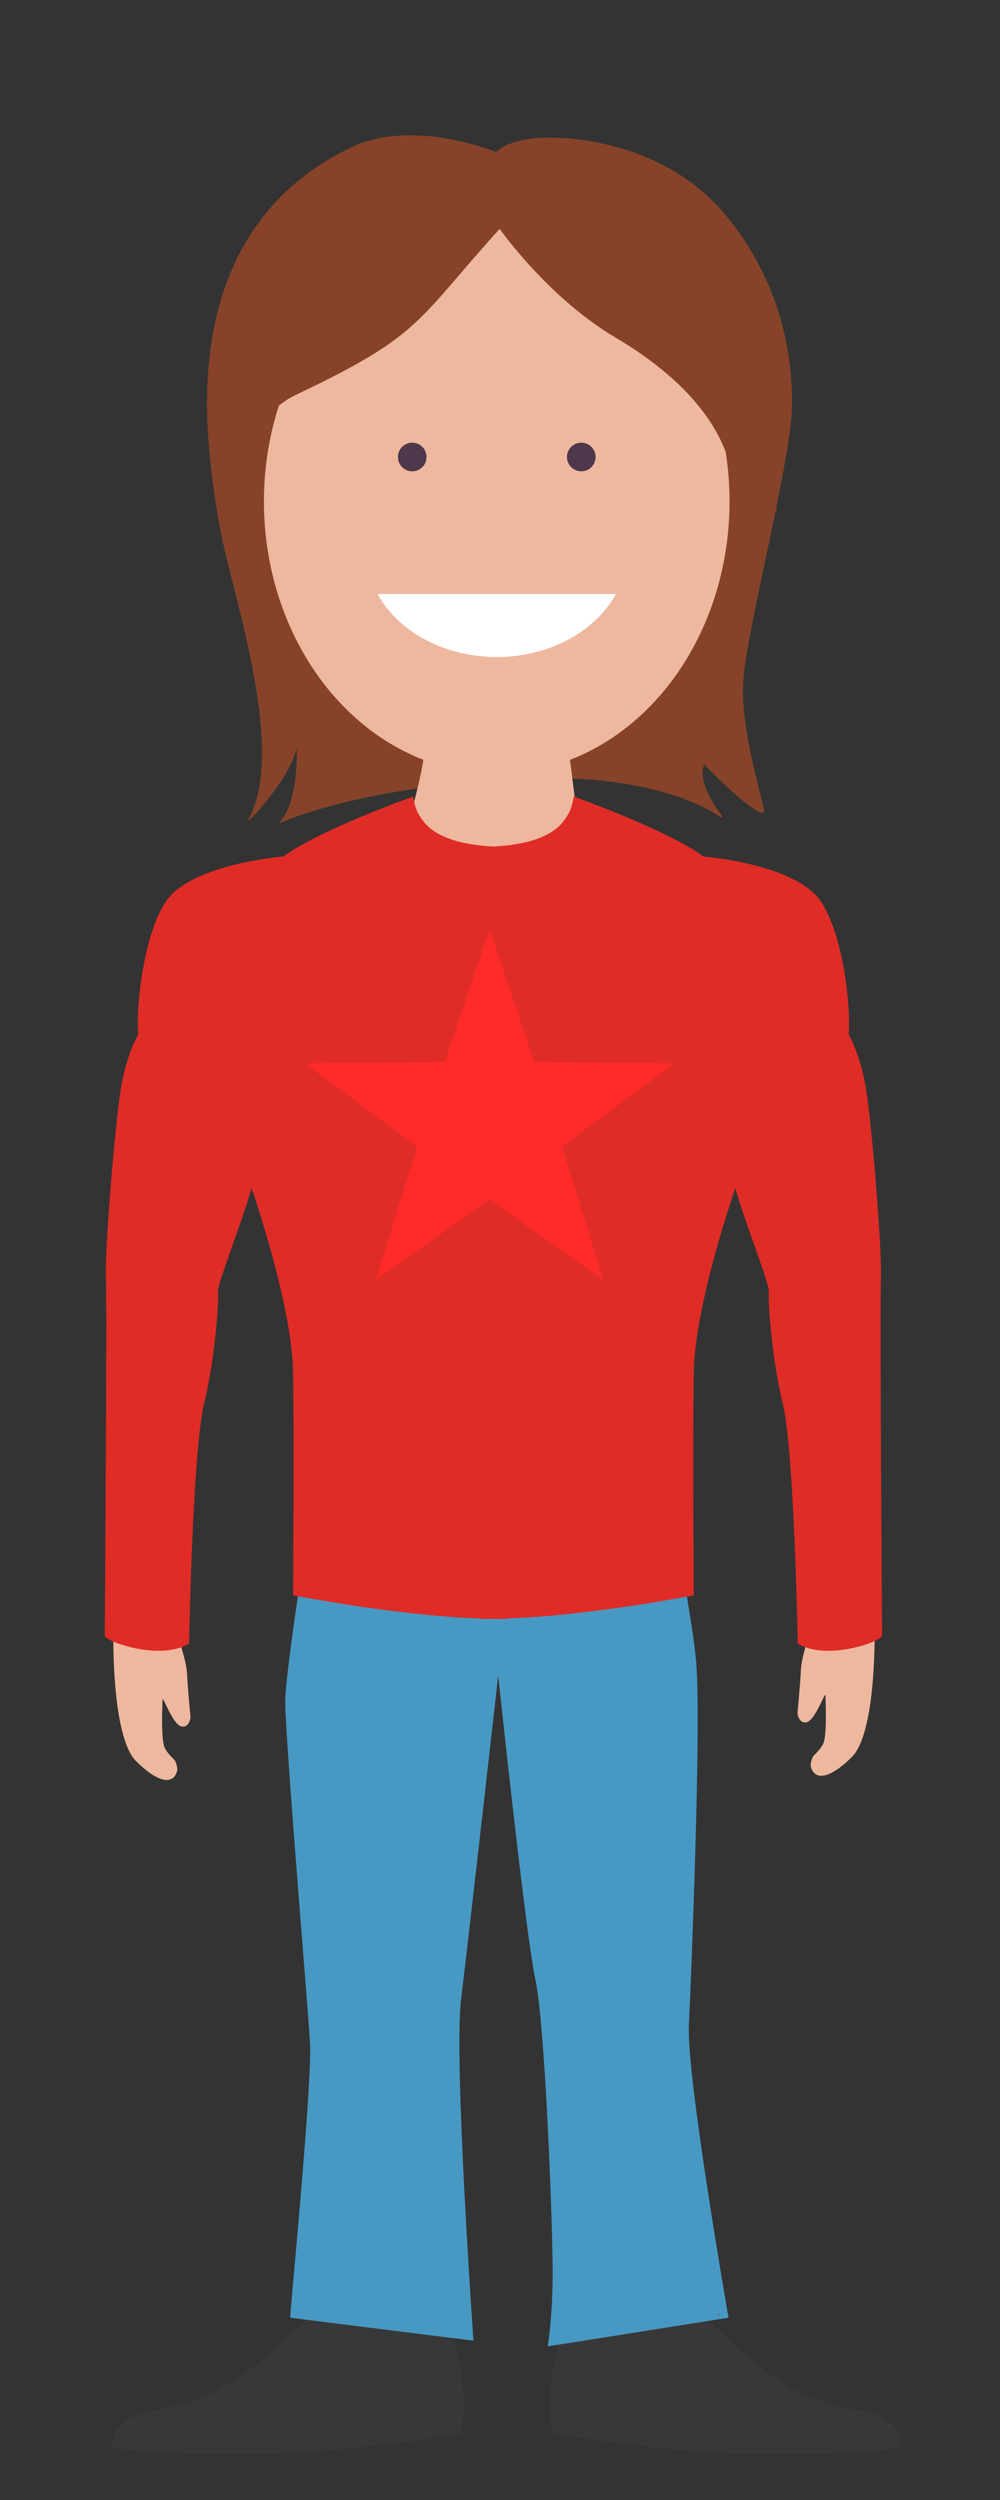
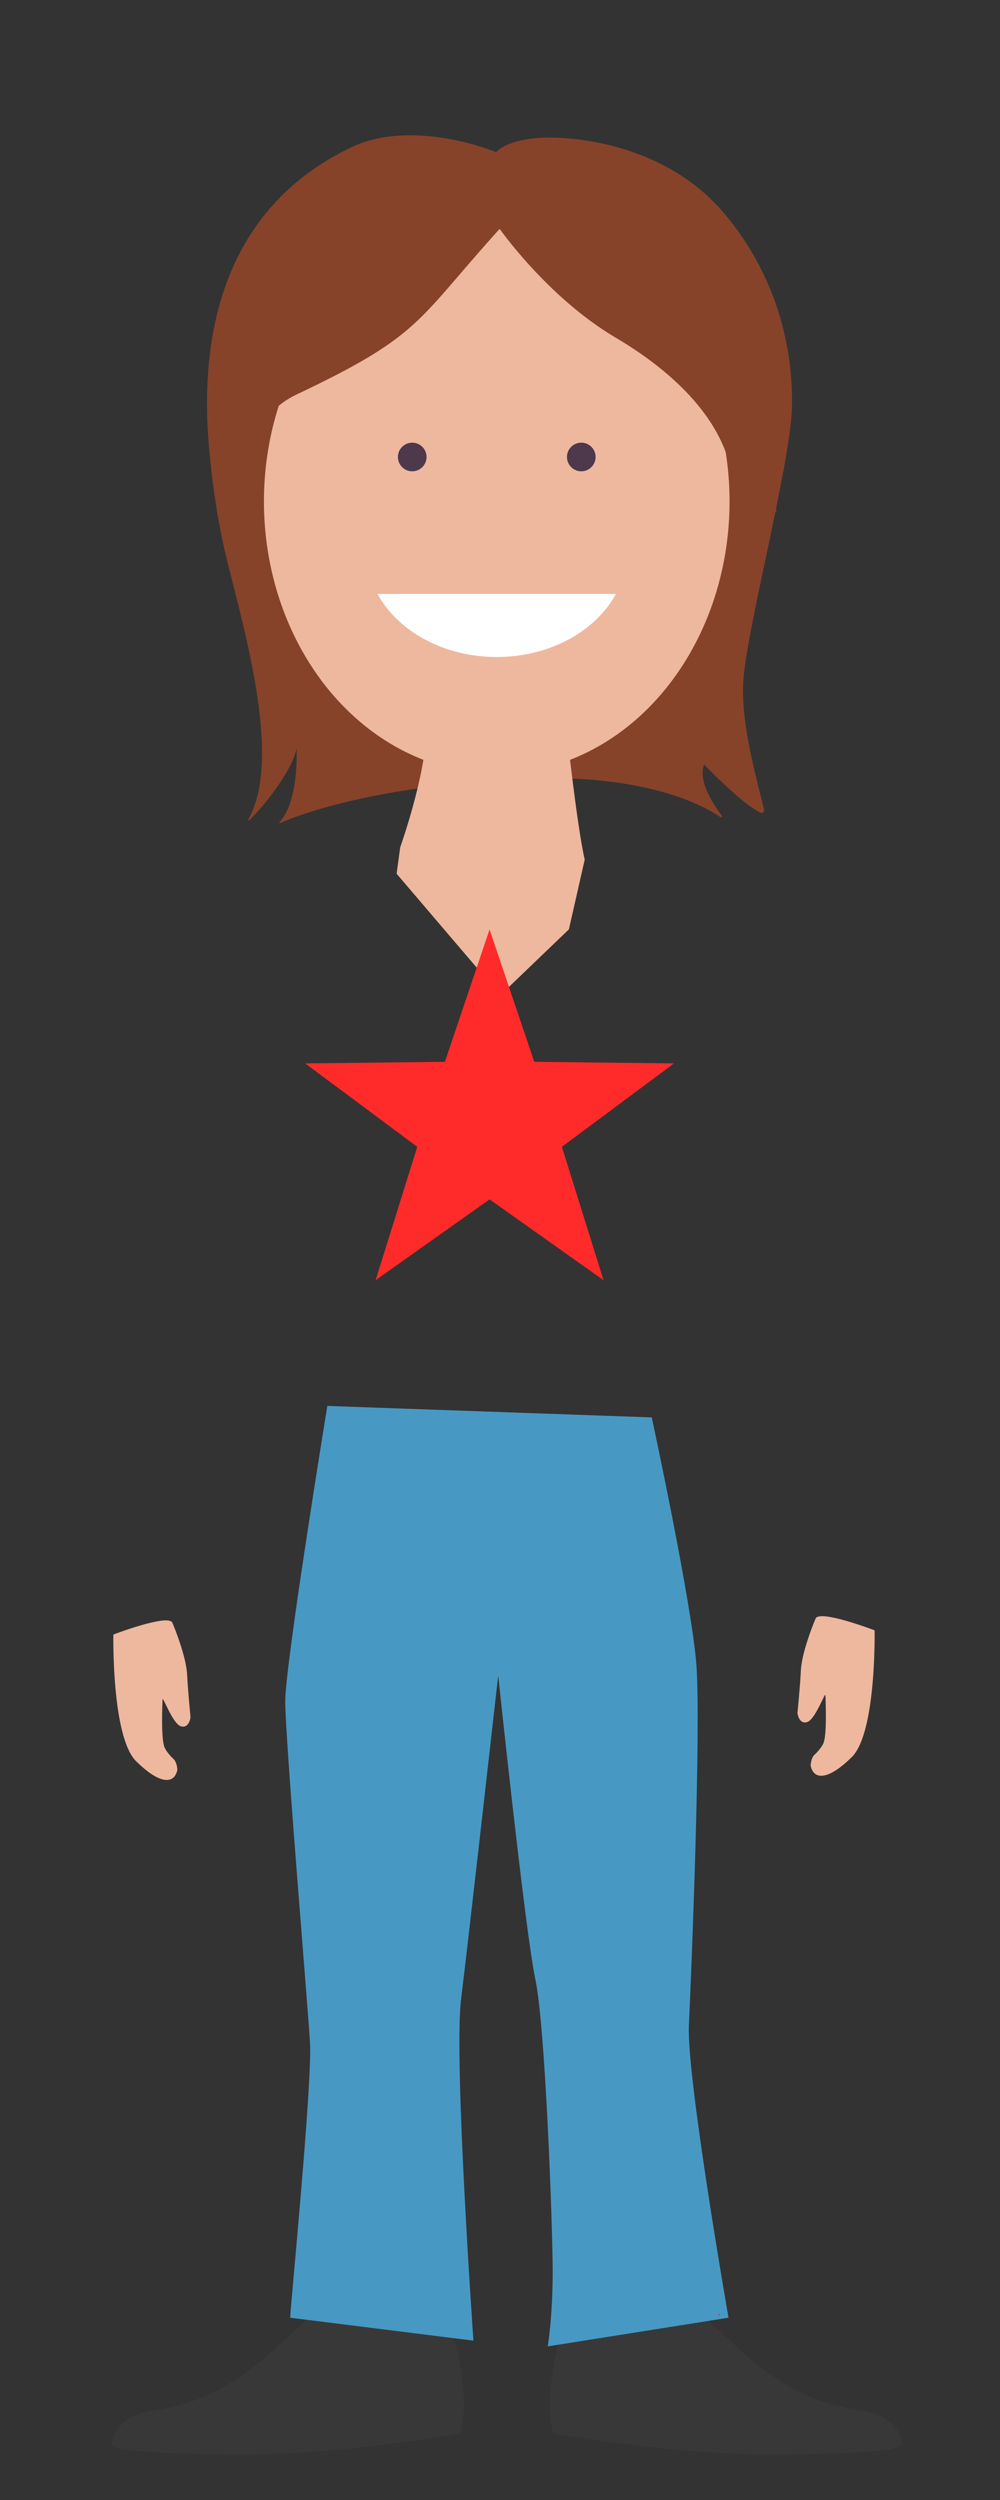
<svg xmlns="http://www.w3.org/2000/svg" version="1.1" id="Layer_1" x="0px" y="0px" width="160px" height="400px" viewBox="0 0 160 400" style="enable-background:new 0 0 160 400;" xml:space="preserve">
  <rect x="0" y="0" width="160" height="400" fill="#333333" stroke="none" />
  <g>
    <g>
      <g>
        <path style="fill:#383838;" d="M72.603,374.047c0,0,2.786,9.467,1.033,15.325c0,0-19.137,3.363-34.594,3.334     c-15.21-0.028-20.895-0.724-21.121-1.56c-0.225-0.832,1.007-4.587,6.139-5.393s10.981-2.055,19.091-9.203     c8.107-7.153,8.825-8.764,8.825-8.764l19.088,0.27L72.603,374.047z" />
        <path style="fill:#383838;" d="M89.598,374.047c0,0-2.786,9.467-1.034,15.325c0,0,19.137,3.363,34.592,3.334     c15.21-0.028,20.896-0.724,21.123-1.56c0.225-0.832-1.008-4.587-6.137-5.393c-5.133-0.806-10.982-2.055-19.09-9.203     c-8.111-7.153-8.829-8.764-8.829-8.764l-19.087,0.27L89.598,374.047z" />
      </g>
      <path style="fill:#4799C3;" d="M79.714,268.072c0,0,4.358,41.29,5.943,48.627c1.585,7.341,2.771,39.455,2.771,46.795    s-0.791,11.927-0.791,11.927l28.925-4.587c0,0-6.735-38.535-6.34-46.794c0.396-8.257,1.98-47.712,1.189-57.804    c-0.794-10.092-7.131-39.451-7.131-39.451l-51.908-1.836c0,0-6.735,41.287-6.735,47.254c0,5.961,3.567,48.168,3.963,54.588    c0.396,6.424-3.171,42.666-3.171,44.043l29.321,3.67c0,0-3.17-44.959-1.98-54.595C74.958,310.279,79.714,268.072,79.714,268.072z" />
    </g>
    <path style="fill:#EB1C25;" d="M114.962,370.273c0.02,0.127,0.033,0.202,0.033,0.202S115.449,370.055,114.962,370.273z" />
-     <path style="opacity:0.46;fill:#FF0053;" d="M76.06,254.039c-0.004,0.104-0.02,0.553-0.098,1.223   C76.04,254.584,76.056,254.138,76.06,254.039z" />
    <path style="fill:#FF0053;" d="M83.696,120.17c0,0.001,0.001,0.004,0.004,0.006c0.092,0.045,0.188,0.092,0.279,0.144   C83.885,120.266,83.791,120.216,83.696,120.17z" />
    <path style="fill:#EEB89F;" d="M18.138,261.527c0,0-0.306,16.363,3.65,20.278c3.453,3.422,5.941,3.884,6.561,1.501   c0.091-0.347-0.146-1.442-0.529-1.807c-0.479-0.447-1.098-1.117-1.457-1.834c-0.648-1.299-0.374-6.994-0.359-7.728   c0.015-0.737,1.605,3.882,2.941,4.271c1.338,0.386,1.539-1.45,1.539-1.45s-0.424-4.236-0.544-6.812s-1.72-6.826-2.364-8.308   C26.933,258.158,18.138,261.527,18.138,261.527z" />
    <path style="fill:#EEB89F;" d="M139.936,260.854c0,0,0.31,16.364-3.647,20.279c-3.454,3.422-5.941,3.884-6.561,1.502   c-0.093-0.349,0.145-1.443,0.528-1.808c0.48-0.448,1.099-1.116,1.458-1.835c0.646-1.297,0.373-6.994,0.359-7.728   c-0.016-0.735-1.605,3.882-2.942,4.272c-1.335,0.386-1.538-1.449-1.538-1.449s0.426-4.238,0.545-6.813   c0.119-2.577,1.719-6.826,2.361-8.308C131.146,257.484,139.936,260.854,139.936,260.854z" />
    <path style="opacity:0.4;" d="M75.51,153.229c0,0,0.001-0.002,0.001-0.003c0-0.032-0.001-0.064-0.001-0.097   C75.51,153.162,75.51,153.194,75.51,153.229z" />
    <path style="fill:#FFFFFF;" d="M79.712,150.803c2.122-1.53,3.91-2.903,5.412-4.14c-0.179,0.097-0.396,0.223-0.664,0.389   c-2.695,1.7-5.015,2.679-5.535,3.013c-0.91,0.58-1.151,1.266-2.422,1.687c-0.809,0.268-1.005,0.729-0.993,1.478   c0.069-0.188,0.173-0.402,0.325-0.635c0.484-0.736,1.332-0.736,2.665-1.211c0.435-0.157,0.843-0.356,1.218-0.574   C79.714,150.806,79.712,150.803,79.712,150.803z" />
    <path style="fill:#86432A;" d="M87.96,22.027c-3.513-0.07-7.165,0.772-8.569,2.318c0,0-12.592-5.278-22.535-1.074   C44.822,28.75,32.435,40.706,33.148,66.754c0,0,0.275,11.266,3.294,23.355c2.971,11.908,8.613,31.646,3.268,41.042   c0.044,0.034,0.082,0.075,0.123,0.114c1.628-1.406,6.902-7.688,7.623-11.544c0,0,0.427,8.6-2.791,11.884   c0.048,0.026,0.1,0.052,0.143,0.085c2.279-1.016,14.285-5.87,38.204-7.063c19.951-0.997,29.452,4.176,32.347,6.179   c0.066-0.072,0.135-0.14,0.211-0.198c-1.365-1.776-3.943-5.629-2.916-8.295c0,0,6.709,7.011,9.305,7.793   c0.095-0.128,0.2-0.248,0.326-0.346c-0.832-3.976-3.654-12.859-3.385-20.33c0.275-7.692,7.617-35.242,7.809-44.323   c0.231-11.196-3.406-22.163-10.826-30.954C105.172,21.466,88.03,22.029,87.96,22.027z" />
    <ellipse style="fill:#EEB89F;" cx="79.479" cy="80.23" rx="37.248" ry="43.56" />
    <path style="fill:#86432A;" d="M79.814,36.438c0,0,7.724,11.118,18.71,17.6c11.203,6.61,18.299,15.054,18.762,23.854   c0.459,8.798,6.946,3.938,6.946,3.938l-2.78-22.465l-13.432-25.013l-18.528-4.401L79.814,36.438z" />
    <path style="fill:#86432A;" d="M80.743,35.742C66.511,51.331,67.919,53.426,47.456,63.119c-12.311,5.832-6.132,23.34-6.132,23.34   l-2.548-0.232l-2.314-23.62l19.915-28.948L80.743,35.742z" />
    <path style="fill:#FFFFFF;" d="M60.407,95.032c3.227,5.937,10.55,10.09,19.076,10.09c8.521,0,15.836-4.153,19.068-10.09H60.407z" />
    <g>
      <circle style="fill:#4D384C;" cx="93.005" cy="73.119" r="2.291" />
      <circle style="fill:#4D384C;" cx="65.956" cy="73.119" r="2.291" />
    </g>
    <path style="fill:#EEB89F;" d="M90.599,116.215c0,0,1.688,15.813,2.955,21.329l-2.532,11.154l-10.979,10.541l-16.583-19.44   l0.573-4.235c0,0,4.019-11.261,4.189-18.613C68.391,109.6,90.599,116.215,90.599,116.215z" />
-     <path style="fill:#DF2C26;" d="M140.946,204.626c0.185-5.026-1.479-24.95-2.4-30.516c-0.925-5.564-2.775-8.616-2.775-8.616   c0.371-2.513-0.367-14.719-4.249-21.001s-18.968-7.45-18.968-7.45c-5.662-4.219-20.773-9.603-20.773-9.603   c-0.121,1.039-0.408,1.944-0.82,2.749c-0.305,0.526-0.688,1.082-1.148,1.635c-2.209,2.352-6.067,3.367-10.866,3.621   c-4.799-0.254-8.657-1.27-10.865-3.621c-0.462-0.553-0.845-1.108-1.149-1.635c-0.411-0.805-0.698-1.71-0.819-2.749   c0,0-15.11,5.384-20.771,9.603c0,0-15.088,1.168-18.97,7.45c-3.881,6.282-4.621,18.488-4.25,21.001c0,0-1.849,3.052-2.772,8.616   c-0.925,5.565-2.589,25.489-2.403,30.516c0.185,5.026-0.186,56.185-0.186,57.081c0,0.897,8.872,4.129,13.493,1.256   c0,0,0.555-30.874,2.403-38.414c1.848-7.537,2.402-17.051,2.218-17.948c-0.185-0.896,4.436-12.745,5.36-16.514   c0,0,6.47,18.488,6.654,29.437c0.184,10.951,0,35.722,0,35.722s16.24,3.211,29.733,3.709c0.123,0.023,0.246,0.06,0.373,0.062   c0.638,0.008,1.292,0.004,1.951-0.003c0.66,0.007,1.313,0.011,1.952,0.003c0.127-0.002,0.25-0.038,0.373-0.062   c13.492-0.498,29.732-3.709,29.732-3.709s-0.184-24.771,0-35.722c0.186-10.948,6.655-29.437,6.655-29.437   c0.925,3.769,5.546,15.617,5.36,16.514c-0.186,0.897,0.37,10.411,2.219,17.948c1.849,7.54,2.402,38.414,2.402,38.414   c4.62,2.873,13.491-0.358,13.491-1.256C141.131,260.811,140.761,209.652,140.946,204.626z" />
    <polygon style="fill:#FF2A2A;" points="78.331,148.711 85.481,169.891 107.835,170.146 89.902,183.492 96.565,204.831    78.331,191.899 60.097,204.831 66.76,183.492 48.827,170.146 71.181,169.891  " />
  </g>
  <rect style="fill:none;" width="160" height="400" />
</svg>